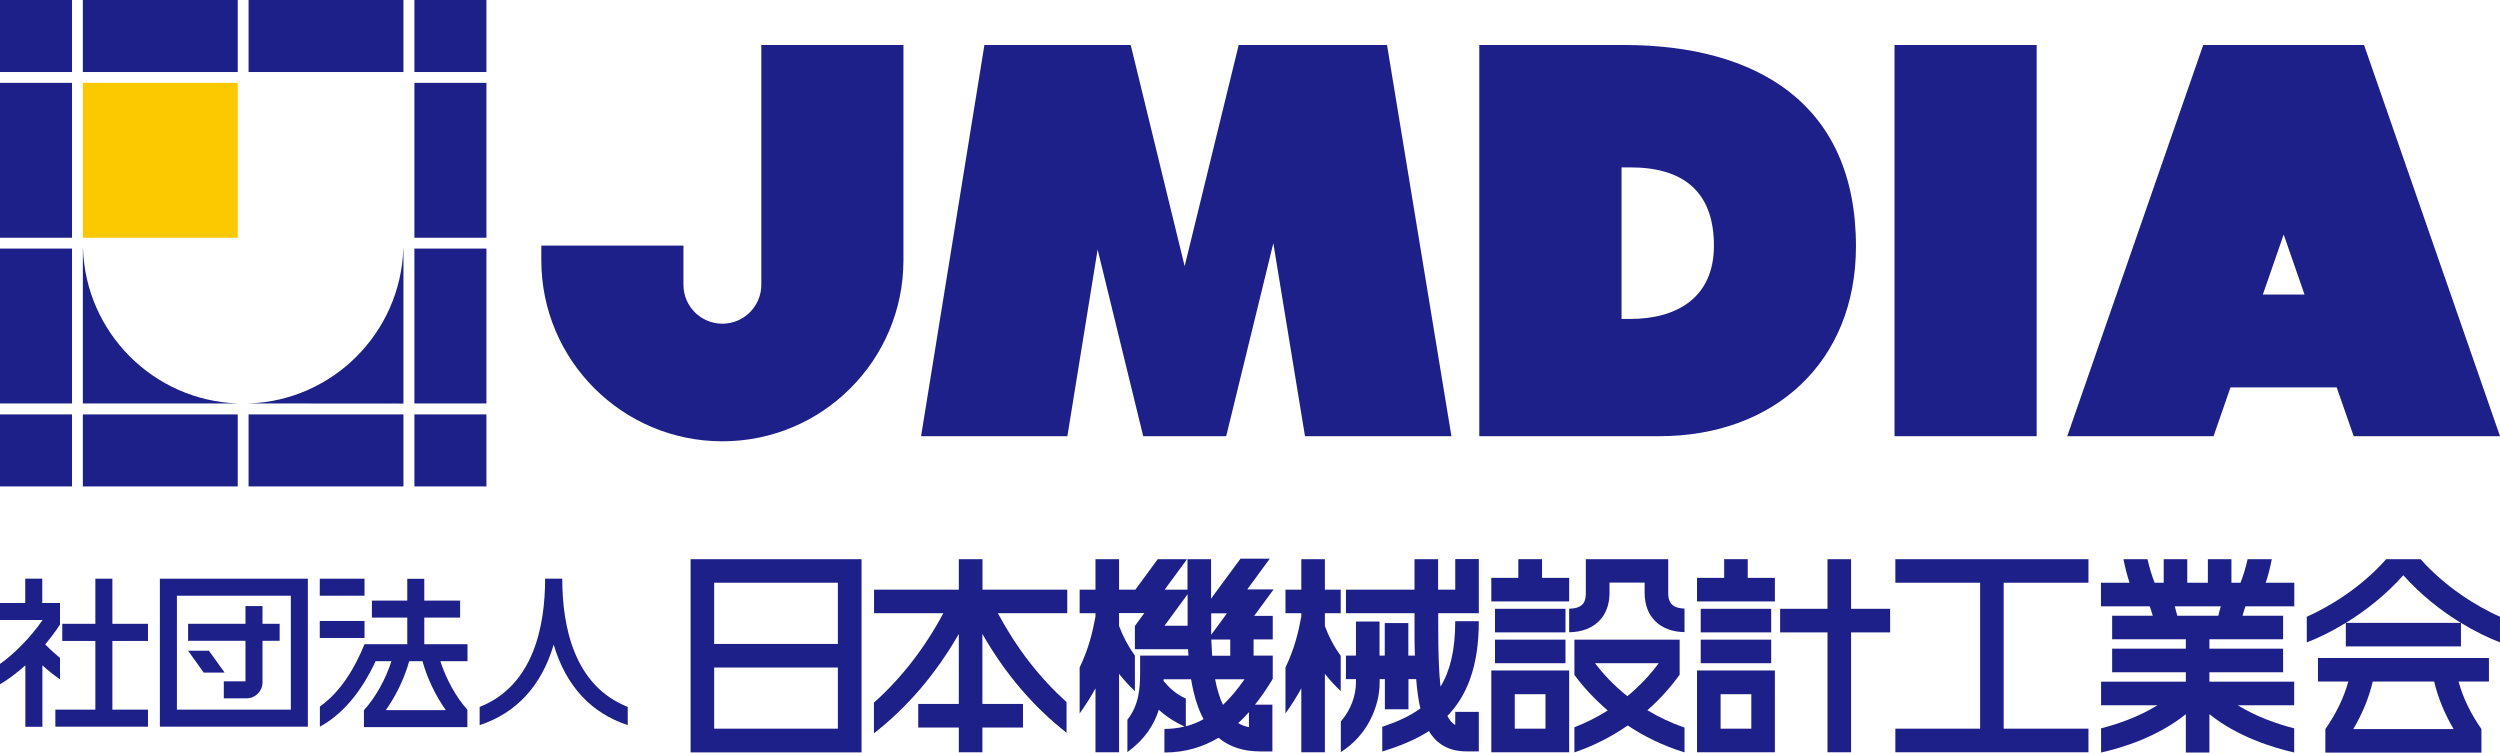
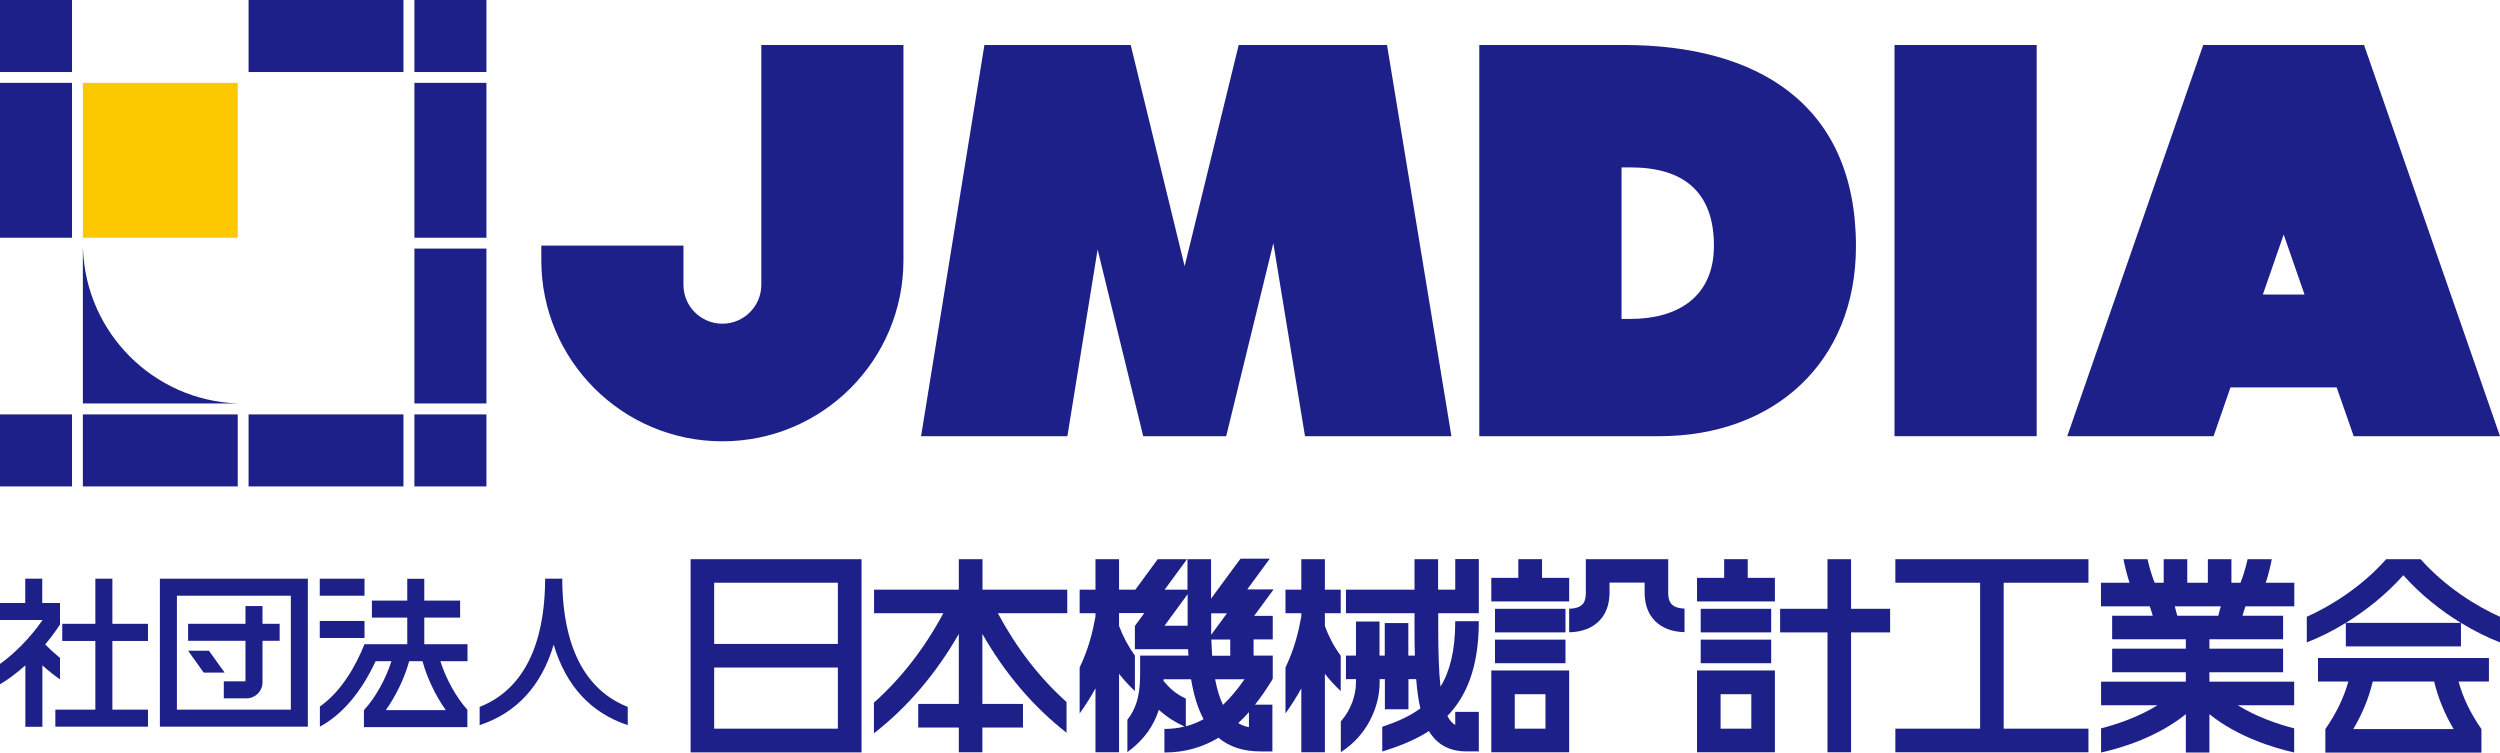
<svg xmlns="http://www.w3.org/2000/svg" id="_レイヤー_1" data-name="レイヤー 1" width="210" height="63.22" viewBox="0 0 210 63.22">
  <defs>
    <style>
      .cls-1 {
        fill: #1d2088;
      }

      .cls-1, .cls-2 {
        stroke-width: 0px;
      }

      .cls-2 {
        fill: #fcc800;
      }
    </style>
  </defs>
  <g>
    <g>
      <path class="cls-1" d="M136.42,3.78h-12.16v32.86h15.12c9.63,0,16.52-6.19,16.52-15.95,0-12.07-8.45-16.91-19.48-16.91ZM136.95,26.79h-.74v-12.73h.74c4.36,0,7.02,1.96,7.02,6.58,0,4.31-3.05,6.15-7.02,6.15Z" />
      <rect class="cls-1" x="159.14" y="3.78" width="11.94" height="32.86" />
      <path class="cls-1" d="M63.95,23.92c0,1.8-1.46,3.27-3.27,3.27s-3.27-1.46-3.27-3.27v-3.29h-11.94v1.23c0,8.4,6.81,15.21,15.21,15.21s15.21-6.81,15.21-15.21V3.78h-11.94v20.14Z" />
      <path class="cls-1" d="M197.71,36.64h12.29l-11.42-32.86h-13.51l-11.42,32.86h12.29l1.42-4.1h8.92l1.43,4.1ZM190.08,24.74l1.75-5.04,1.75,5.04h-3.5Z" />
      <polygon class="cls-1" points="111.02 3.78 104.22 3.78 104.05 3.78 99.51 22.36 94.98 3.78 88.01 3.78 82.69 3.78 77.37 36.64 89.66 36.64 92.2 20.96 96.03 36.64 103 36.64 106.96 20.43 109.62 36.64 121.92 36.64 116.51 3.78 111.02 3.78" />
    </g>
    <g>
      <rect class="cls-1" width="6.05" height="6.05" />
-       <rect class="cls-1" x="6.96" width="13.01" height="6.05" />
      <rect class="cls-1" x="20.88" width="13.01" height="6.05" />
      <rect class="cls-1" x="34.81" width="6.05" height="6.05" />
      <rect class="cls-1" y="6.96" width="6.05" height="13.01" />
      <rect class="cls-2" x="6.96" y="6.96" width="13.01" height="13.01" />
      <rect class="cls-1" x="34.81" y="6.96" width="6.05" height="13.01" />
-       <rect class="cls-1" y="20.88" width="6.05" height="13.01" />
      <rect class="cls-1" x="34.81" y="20.88" width="6.05" height="13.01" />
      <rect class="cls-1" y="34.81" width="6.05" height="6.05" />
      <rect class="cls-1" x="6.96" y="34.81" width="13.01" height="6.05" />
      <rect class="cls-1" x="20.88" y="34.81" width="13.01" height="6.05" />
      <rect class="cls-1" x="34.81" y="34.81" width="6.05" height="6.05" />
      <g>
        <path class="cls-1" d="M6.97,20.88h-.01v13.01h13.01c-7.08-.25-12.76-5.94-13-13.01Z" />
-         <path class="cls-1" d="M20.88,33.89h0s13.01.01,13.01.01v-13.01h-.01c-.24,7.07-5.93,12.77-13,13Z" />
      </g>
    </g>
  </g>
  <g>
    <g>
      <path class="cls-1" d="M104.76,49.52c.75-1.02,1.59-2.16,1.9-2.59h-2.46l-2.21,3-.26.36v-3.32h-1.98v2.56h-1.92l1.88-2.56h-2.46l-1.88,2.56h-1.37v-2.56h-1.98v2.56h-1.33v1.98h1.33v.27c-.23,1.27-.56,2.68-1.33,4.29v3.86c.52-.73.96-1.43,1.33-2.11v5.37h1.98v-6.59c.4.51.84.99,1.33,1.45v-2.98c-.55-.76-.99-1.59-1.33-2.49v-1.08h2.12l-.79,1.08v1.95h4.47c0,.18.02.36.03.54h-4.06v1.4c0,1.4-.11,2.76-1.07,3.99v2.72c1.46-1.07,2.24-2.29,2.64-3.56.67.61,1.34,1.03,2.16,1.41-.54.13-1.1.2-1.69.2v1.98c1.79,0,3.28-.48,4.54-1.24.92.77,2.09,1.15,3.54,1.15h.99v-3.93h-1.46c.55-.69,1.03-1.41,1.46-2.11l-.05-.03h.08v-1.98h-1.61v-1.36h1.61v-1.98h-1.56c.58-.79,1.22-1.67,1.63-2.22h-2.23ZM103.07,51.51l-.46.63-.87,1.18c0-.19,0-.38,0-.58v-1.22h1.33ZM99.76,49.91v2.65h-1.94c.59-.81,1.33-1.82,1.94-2.65ZM97.74,57.19s0-.08,0-.13h2.31c.23,1.35.57,2.46,1.05,3.35-.48.27-.97.46-1.49.6v-2.33c-.88-.41-1.35-.86-1.88-1.49ZM104.91,61.08c-.29-.05-.6-.16-.9-.34.32-.29.62-.6.9-.92v1.26ZM102.73,59.21c-.26-.55-.49-1.25-.66-2.15h2.47c-.6.86-1.2,1.57-1.81,2.15ZM103.34,55.08h-1.52c-.03-.42-.05-.88-.07-1.36h1.59v1.36Z" />
      <path class="cls-1" d="M59.99,46.97h-1.98v16.23h14.36v-16.23h-12.37ZM70.38,61.21h-10.39v-5.14h10.39v5.14ZM70.38,54.09h-10.39v-5.14h10.39v5.14Z" />
      <path class="cls-1" d="M82.52,46.97h-1.98v2.56h-7.12v1.98h5.82c-1.58,2.95-3.54,5.47-5.83,7.51v2.58c2.82-2.2,5.21-5,7.13-8.35v5.88h-3.41v1.98h3.41v2.08h1.98v-2.08h3.41v-1.98h-3.41v-5.88c1.9,3.33,4.27,6.11,7.07,8.3v-2.58c-2.27-2.03-4.2-4.53-5.77-7.46h5.83v-1.98h-7.12v-2.56Z" />
      <path class="cls-1" d="M112.62,58.06v-2.98c-.56-.76-1-1.59-1.33-2.49v-1.08h1.33v-1.98h-1.33v-2.56h-1.98v2.56h-1.33v1.98h1.33v.27c-.23,1.27-.56,2.68-1.33,4.29v3.86c.52-.73.96-1.43,1.33-2.11v5.37h1.98v-6.59c.4.51.84.99,1.33,1.45Z" />
      <polygon class="cls-1" points="155.49 46.97 153.51 46.97 153.51 51.14 149.53 51.14 149.53 53.12 153.51 53.12 153.51 63.19 155.49 63.19 155.49 53.12 158.77 53.12 158.77 51.14 155.49 51.14 155.49 46.97" />
      <path class="cls-1" d="M122.23,49.53h-1.43v-2.56h-1.98v2.56h-5.76v1.98h5.76v1.22c0,.82,0,1.6.03,2.34h-.55v-2.73h-1.98v2.73h-.44v-2.86h-1.98v2.86h-.84v1.98h.84v.28c0,1.06-.41,2.29-1.27,3.27v2.58c2.24-1.42,3.26-3.85,3.26-5.85v-.28h.44v2.53h1.98v-2.53h.65c.07.9.18,1.73.35,2.46-.92.67-2,1.14-3.2,1.54v2.08c1.38-.43,2.73-.95,3.92-1.72.65,1.09,1.66,1.71,3.2,1.71h.99v-3.32h-1.98v1.1c-.26-.15-.47-.39-.66-.76,1.59-1.63,2.64-4.07,2.64-7.96h-1.98c0,2.47-.45,4.22-1.24,5.5-.13-1.2-.19-2.81-.19-4.95v-1.22h3.41v-4.55h-1.98v2.56Z" />
      <polygon class="cls-1" points="131.81 48.54 129.53 48.54 129.53 46.97 127.54 46.97 127.54 48.54 125.27 48.54 125.27 50.52 131.81 50.52 131.81 48.54" />
      <rect class="cls-1" x="125.58" y="51.14" width="5.92" height="1.98" />
      <rect class="cls-1" x="125.58" y="53.73" width="5.92" height="1.98" />
      <path class="cls-1" d="M125.27,56.98v6.21h6.54v-6.87h-6.54v.65ZM129.82,61.21h-2.58v-2.9h2.58v2.9Z" />
      <polygon class="cls-1" points="146.81 46.97 144.83 46.97 144.83 48.54 142.55 48.54 142.55 50.52 149.09 50.52 149.09 48.54 146.81 48.54 146.81 46.97" />
      <rect class="cls-1" x="142.86" y="51.14" width="5.92" height="1.98" />
      <rect class="cls-1" x="142.86" y="53.73" width="5.92" height="1.98" />
      <path class="cls-1" d="M142.55,56.98v6.21h6.54v-6.87h-6.54v.65ZM147.11,61.21h-2.58v-2.9h2.58v2.9Z" />
      <path class="cls-1" d="M194.71,57.25h2.55c-.38,1.36-1.02,2.69-1.93,3.99v1.98h13.11v-1.98h0c-.91-1.3-1.55-2.63-1.92-3.99h2.55v-1.98h-14.36v1.98ZM206.09,61.24h-8.41c.76-1.29,1.31-2.63,1.63-3.99h5.16c.32,1.36.87,2.69,1.63,3.99Z" />
-       <path class="cls-1" d="M141.09,56.65v-2.92h-8.84v2.96c.73,1,1.67,2.02,2.8,2.99-.84.53-1.77,1.01-2.8,1.41v2.11c1.71-.58,3.19-1.37,4.48-2.26,1.36.91,2.94,1.7,4.77,2.26v-2.08c-1.15-.4-2.19-.9-3.12-1.46,1.11-.97,2.01-2.01,2.72-3ZM133.98,55.71h5.35c-.68.92-1.55,1.88-2.63,2.77-1.11-.88-2.01-1.84-2.72-2.77Z" />
      <path class="cls-1" d="M140.13,49.81v-2.84h-6.92v2.84c0,.68-.17,1.3-1.4,1.32v1.98c2.09-.03,3.39-1.29,3.39-3.31v-.86h2.95v.86c0,2.01,1.28,3.26,3.35,3.3v-1.98c-1.19-.04-1.37-.65-1.37-1.32Z" />
      <polygon class="cls-1" points="166.33 46.97 159.21 46.97 159.21 48.95 166.33 48.95 166.33 61.21 159.21 61.21 159.21 63.19 166.33 63.19 168.31 63.19 175.43 63.19 175.43 61.21 168.31 61.21 168.31 48.95 175.43 48.95 175.43 46.97 168.31 46.97 166.33 46.97" />
      <path class="cls-1" d="M190.82,46.97h-2.02c-.17.77-.4,1.49-.6,1.98h-.76v-1.98h-1.98v1.98h-1.73v-1.98h-1.98v1.98h-.76c-.2-.49-.43-1.22-.6-1.98h-2.02c.13.67.31,1.36.51,1.98h-2.4v1.98h4.1c.08.24.17.5.25.79h-3.41v1.98h6.19v.79h-6.19v1.98h6.19v.79h-7.12v1.98h4.74c-1.55.96-3.31,1.58-4.74,1.94v2.03c1.81-.4,4.76-1.32,7.12-3.22v3.22h1.98v-3.22c2.36,1.9,5.32,2.81,7.12,3.22v-2.03c-1.43-.36-3.19-.98-4.74-1.94h4.74v-1.98h-7.12v-.79h6.19v-1.98h-6.19v-.79h6.19v-1.98h-3.41c.08-.28.16-.55.25-.79h4.1v-1.98h-2.4c.21-.62.38-1.31.51-1.98ZM186.33,51.72h-3.44c-.07-.27-.14-.53-.21-.79h3.87c-.08.25-.15.52-.21.79Z" />
      <path class="cls-1" d="M203.33,46.97h-2.89c-2.06,2.33-4.68,3.95-6.67,4.84v2.15c1-.38,2.12-.93,3.28-1.64v1.98h9.67v-1.98c1.16.71,2.29,1.26,3.28,1.64v-2.15c-1.99-.89-4.6-2.51-6.67-4.84ZM197.05,52.32c1.65-1.01,3.36-2.35,4.83-4,1.47,1.65,3.18,2.99,4.83,4h-9.66Z" />
    </g>
    <g>
      <path class="cls-1" d="M5.04,57.06v-1.79c-.41-.34-.83-.72-1.24-1.14.43-.52.85-1.07,1.24-1.67v-1.81h-1.49v-2.04h-1.43v2.04H0v1.43h3.58c-1.08,1.55-2.39,2.84-3.58,3.69v1.71c.67-.39,1.4-.94,2.13-1.59v5.16h1.43v-5.16c.5.45,1,.85,1.49,1.18Z" />
      <rect class="cls-1" x="26.86" y="48.61" width="3.76" height="1.43" />
      <rect class="cls-1" x="26.86" y="52.16" width="3.76" height="1.43" />
      <path class="cls-1" d="M25.86,48.61h-12.43v1.43h0v9.57h0v1.43h12.43v-1.43h0v-9.57h0v-1.43h0ZM24.43,59.61h-9.57v-9.57h9.57v9.57Z" />
      <polygon class="cls-1" points="9.44 48.61 8.01 48.61 8.01 52.4 5.23 52.4 5.23 53.84 8.01 53.84 8.01 59.61 4.65 59.61 4.65 61.04 12.43 61.04 12.43 59.61 9.44 59.61 9.44 53.84 12.43 53.84 12.43 52.4 9.44 52.4 9.44 48.61" />
      <path class="cls-1" d="M20.62,57.23h-1.82v1.43h1.91c.74,0,1.34-.6,1.34-1.34v-3.49h1.44v-1.43h-1.44v-1.49h-1.43v1.49h-4.82v1.43h4.82v3.4Z" />
      <polygon class="cls-1" points="17.55 54.66 15.8 54.66 17.11 56.5 18.87 56.5 17.55 54.66" />
      <path class="cls-1" d="M39.27,59.63c-.94-1.03-1.81-2.61-2.28-4.09h2.28v-1.43h-3.63v-2.23h3.01v-1.43h-3.01v-1.83h-1.43v1.83h-2.97v1.43h2.97v2.23h-3.59c-.78,1.93-1.98,3.99-3.75,5.24v1.69c1.89-1.03,3.47-2.89,4.68-5.5h1.33c-.47,1.48-1.34,3.06-2.29,4.09,0,0,0,.01,0,.02h-.02v1.43h8.69v-1.4s.01-.03,0-.05ZM34.38,55.54h1.11c.38,1.4,1.1,2.91,1.96,4.11h-5.04c.85-1.2,1.58-2.71,1.96-4.11Z" />
      <path class="cls-1" d="M47.22,48.61h-1.43c0,4.02-.99,8.99-5.5,10.77v1.53c3.1-1.02,5.2-3.31,6.22-6.76,1.02,3.45,3.12,5.74,6.22,6.76v-1.53c-4.51-1.78-5.5-6.75-5.5-10.77Z" />
    </g>
  </g>
</svg>